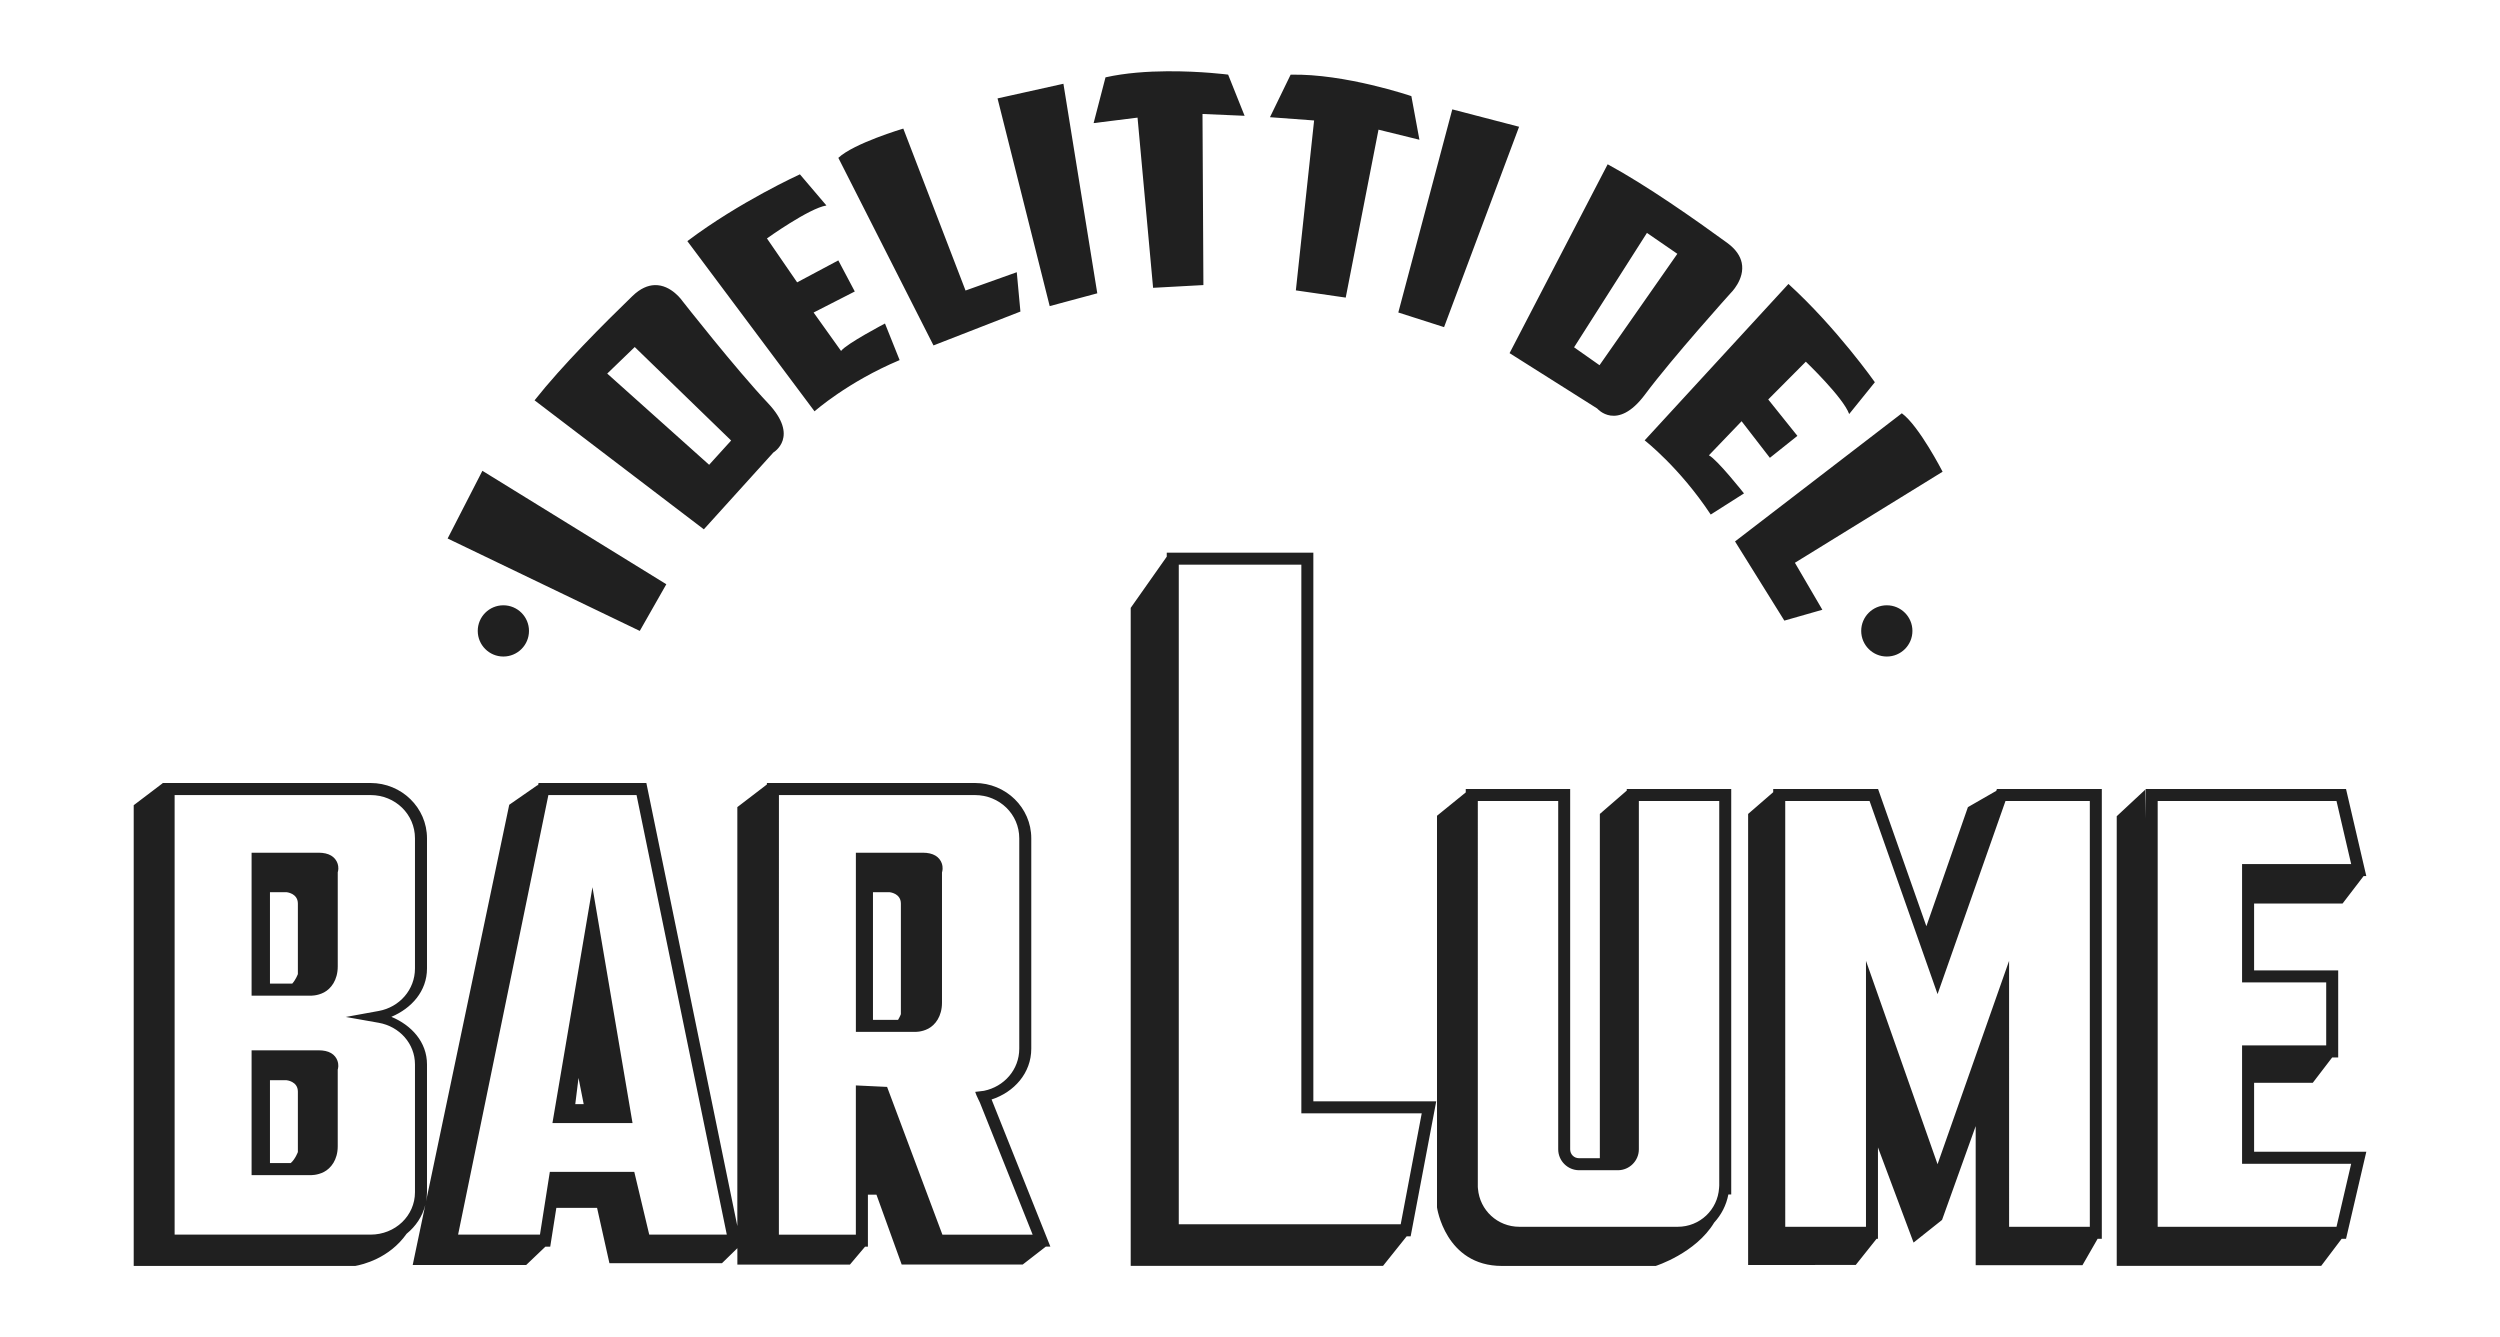
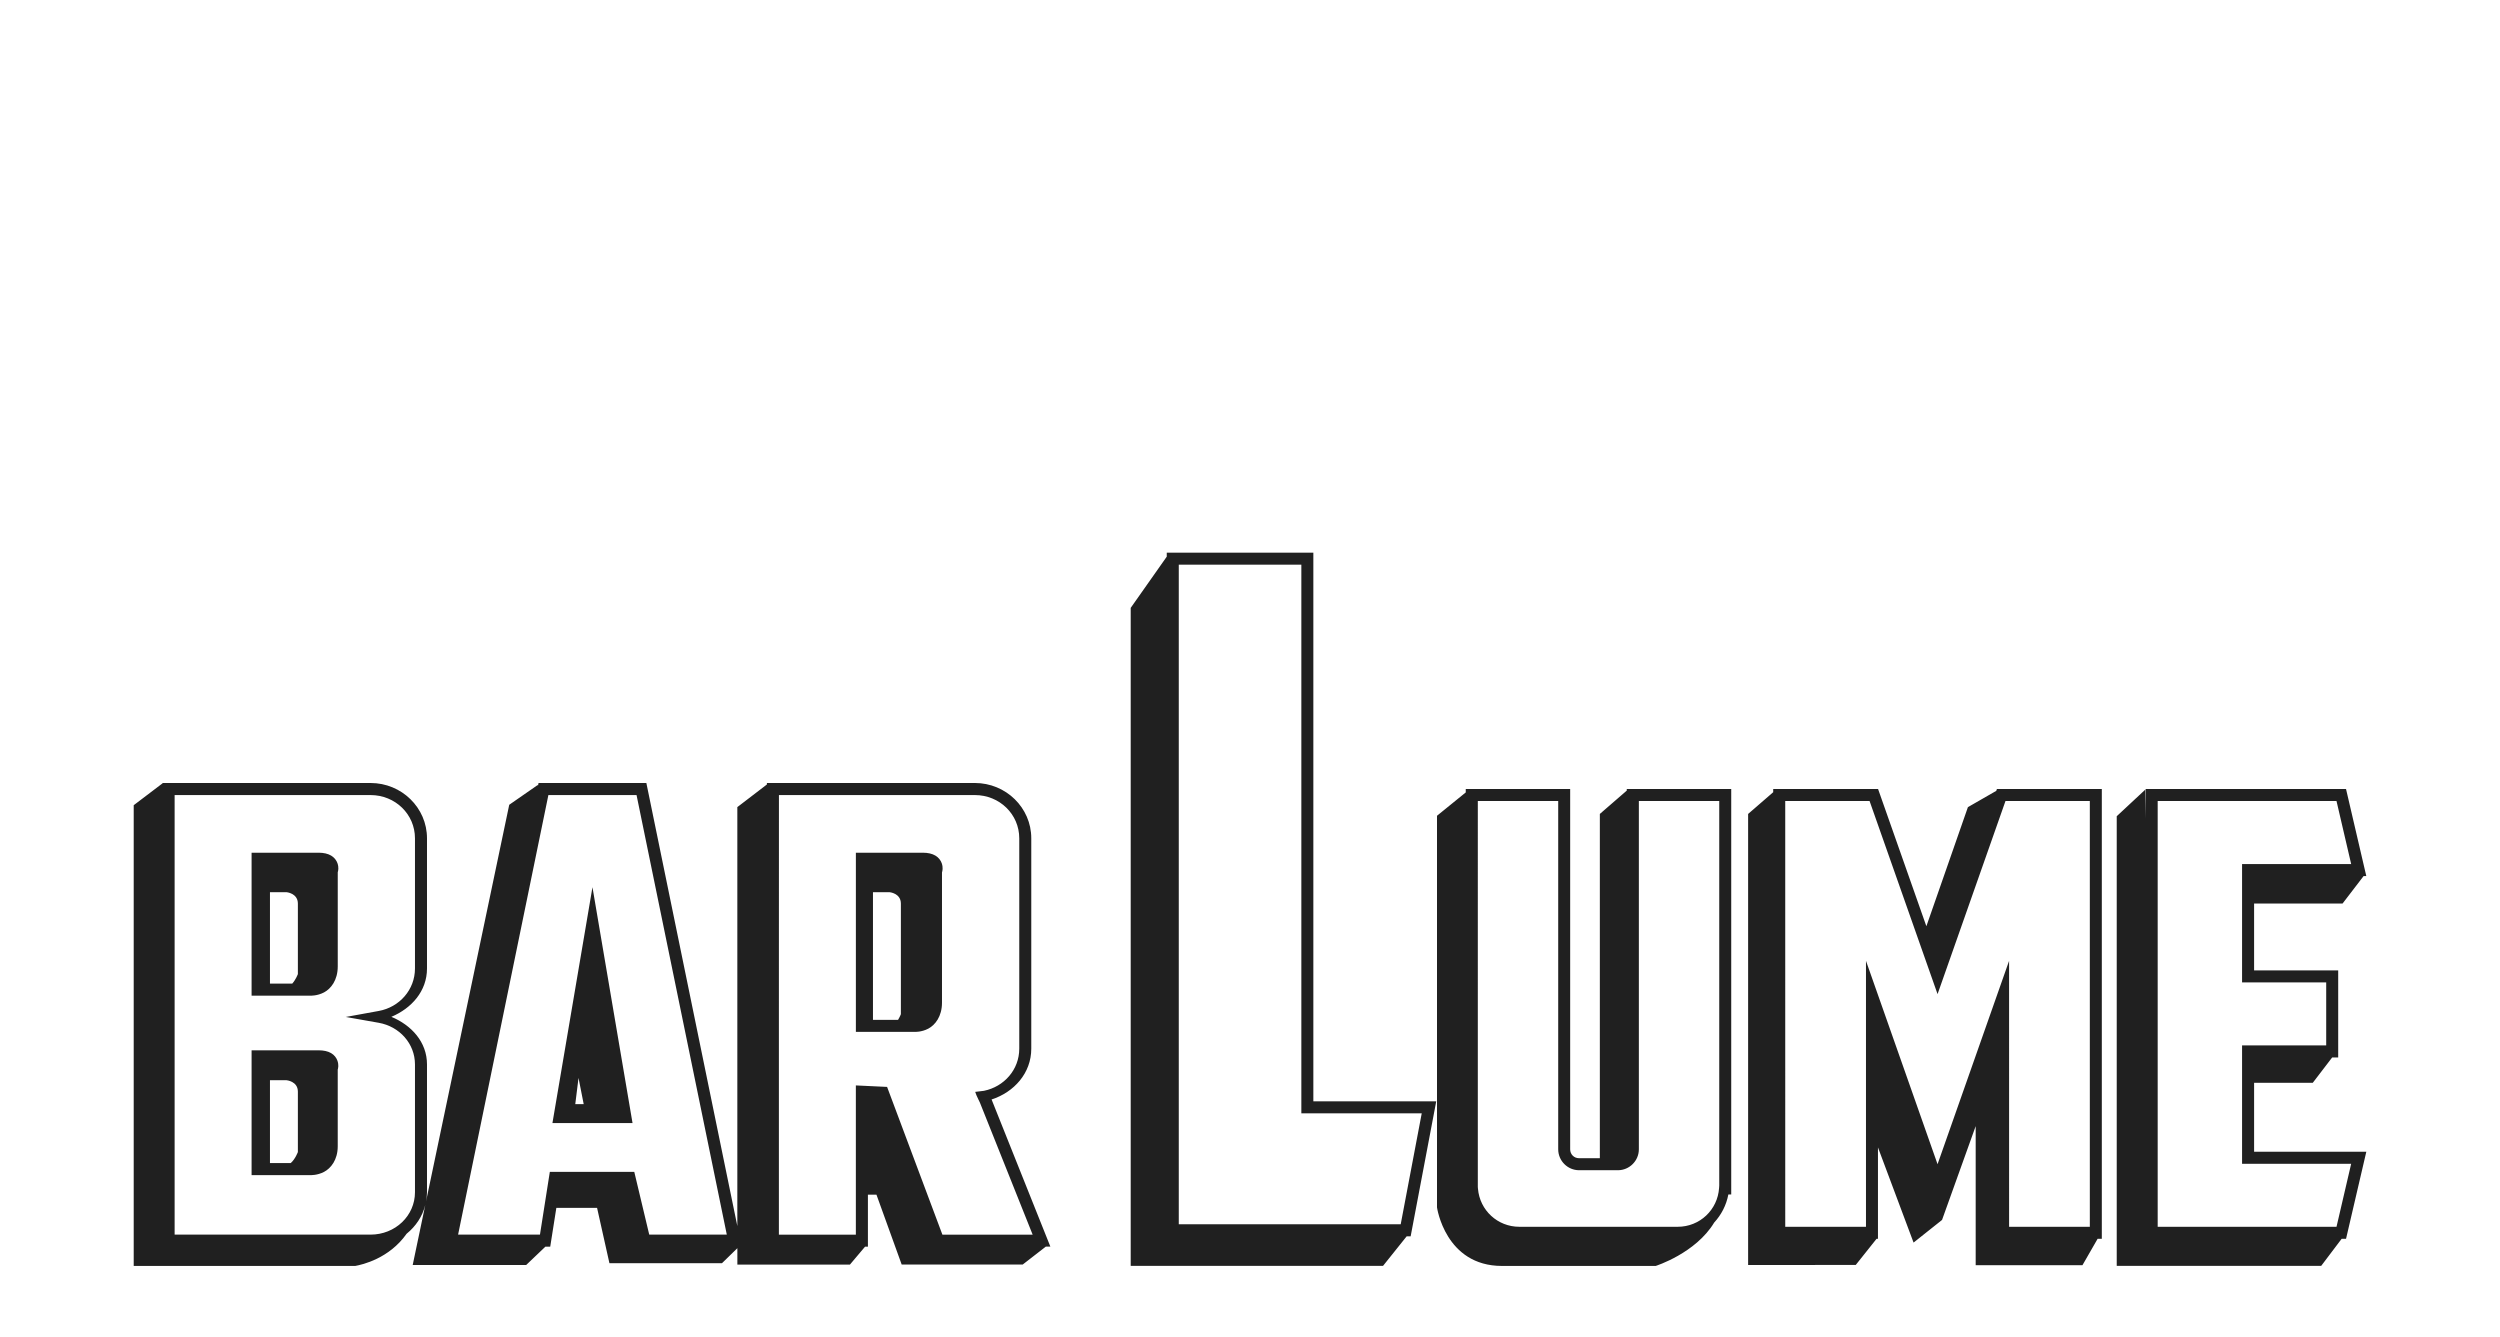
<svg xmlns="http://www.w3.org/2000/svg" xmlns:ns1="http://www.inkscape.org/namespaces/inkscape" xmlns:ns2="http://sodipodi.sourceforge.net/DTD/sodipodi-0.dtd" width="1500" height="802.33" viewBox="0 0 124.767 66.736" version="1.1" id="svg1" xml:space="preserve" ns1:version="1.3 (0e150ed6c4, 2023-07-21)">
  <SCRIPT id="allow-copy_script" />
  <ns2:namedview id="namedview1" pagecolor="#ffffff" bordercolor="#000000" borderopacity="0.25" ns1:showpageshadow="2" ns1:pageopacity="0.0" ns1:pagecheckerboard="0" ns1:deskcolor="#d1d1d1" ns1:document-units="mm" ns1:zoom="1.4485269" ns1:cx="284.42688" ns1:cy="108.73115" ns1:window-width="1920" ns1:window-height="1009" ns1:window-x="-8" ns1:window-y="-8" ns1:window-maximized="1" ns1:current-layer="layer1" />
  <defs id="defs1" />
  <g ns1:label="Livello 1" ns1:groupmode="layer" id="layer1" transform="translate(-53.084,115.216)">
    <path id="rect1" style="color:#000000;fill:#202020;fill-opacity:1;stroke-miterlimit:6;-inkscape-stroke:none;paint-order:markers stroke fill" d="m 111.313,-87.633 v 0.198 l -1.799,2.556 v 32.838 h 12.593 l 1.18,-1.475 h 0.198 l 1.277,-6.737 h -6.133 v -27.381 z m 0.6,0.599 h 6.117 v 27.381 h 6.008 l -1.049,5.535 h -4.66 -6.416 z M 61.2,-76.139 v 0.013 l -1.443,1.095 v 22.993 h 11.06 c 0.351,-0.063 1.692,-0.37 2.56,-1.606 0.454,-0.367 0.789,-0.863 0.932,-1.438 l -0.629,2.999 h 5.662 l 0.961,-0.917 h 0.241 l 0.305,-1.937 h 2.032 l 0.617,2.763 h 5.617 l 0.768,-0.749 v 0.818 h 5.618 l 0.755,-0.895 h 0.142 v -2.593 h 0.427 l 1.259,3.487 h 6.038 l 1.154,-0.895 h 0.228 l -2.934,-7.344 c 1.12,-0.363 1.981,-1.313 1.981,-2.535 v -10.5 c 0,-1.527 -1.266,-2.76 -2.818,-2.76 H 91.358 v 0.074 l -1.476,1.13 v 20.909 L 85.342,-76.139 H 82.651 79.961 l -0.024,0.119 -0.024,-0.014 -1.415,0.982 -4.152,19.795 c 0.026,-0.149 0.048,-0.301 0.048,-0.458 v -6.379 c 0,-1.122 -0.779,-1.961 -1.779,-2.375 1.001,-0.422 1.779,-1.275 1.779,-2.414 v -6.496 c 0,-1.527 -1.266,-2.76 -2.818,-2.76 z m 65.035,0.299 v 0.171 l -1.435,1.165 v 19.545 c 0,0 0.411,2.922 3.242,2.922 h 7.672 c 0,0 1.996,-0.631 2.921,-2.167 0.352,-0.381 0.604,-0.863 0.706,-1.401 h 0.143 v -0.459 -19.776 h -5.213 v 0.08 l -1.344,1.165 v 17.181 h -1.039 c -0.25,0 -0.442,-0.193 -0.442,-0.443 v -0.582 -0.856 -16.545 z m 15.344,0 v 0.16 l -1.252,1.085 v 22.512 h 1.552 l 3.821,-0.006 1.037,-1.302 h 0.07 v -4.561 l 1.777,4.749 1.421,-1.13 1.679,-4.682 v 6.942 h 5.328 l 0.757,-1.318 h 0.21 v -22.449 h -1.399 -3.529 -0.307 l -0.033,0.093 -1.415,0.813 -2.073,5.944 -2.411,-6.85 h -0.305 -3.531 z m 18.588,0 v 0.299 1.18 c -0.003,-0.175 -0.023,-1.444 -0.023,-1.444 l -1.421,1.324 v 22.441 h 10.204 l 1.02,-1.35 h 0.22 l 1.012,-4.346 h -5.6 v -3.442 h 2.929 l 0.968,-1.265 h 0.3 v -4.344 h -4.197 v -3.336 h 4.414 l 1.051,-1.371 h 0.135 l -0.032,-0.135 0.008,-0.01 h -0.01 l -0.978,-4.2 h -4.889 z m -98.368,0.303 h 9.776 c 1.238,0 2.219,0.96 2.219,2.158 v 6.496 c 0,1.061 -0.773,1.933 -1.809,2.121 l -1.645,0.299 1.647,0.291 c 1.037,0.184 1.807,1.041 1.807,2.078 v 6.379 c 0,1.17 -0.978,2.115 -2.219,2.115 H 61.799 V -64.424 -64.508 Z m 18.653,0 h 2.199 2.201 l 4.504,21.937 h -3.871 l -0.746,-3.131 h -4.215 l -0.492,3.131 h -4.086 z m 11.506,0 h 9.776 c 1.238,0 2.218,0.96 2.218,2.158 v 10.5 c 0,1.043 -0.752,1.895 -1.762,2.102 l -0.437,0.053 0.061,0.166 0.094,0.204 0.079,0.163 2.633,6.592 h -4.504 l -2.76,-7.373 -1.559,-0.074 v 7.447 h -2.575 -1.266 v -10.824 -0.084 z m 34.879,0.297 h 4.012 v 15.945 0.856 0.582 c 0,0.572 0.469,1.043 1.041,1.043 h 1.941 c 0.572,0 1.043,-0.471 1.043,-1.043 v -0.582 -0.856 -15.945 h 4.012 v 19.176 0.013 l -0.008,0.125 c -0.072,1.087 -0.959,1.935 -2.066,1.935 h -7.901 c -1.093,0 -1.975,-0.828 -2.066,-1.894 l -0.008,-0.091 z m 15.342,0 h 0.799 3.41 l 3.393,9.637 3.39,-9.637 h 3.41 0.799 v 21.25 h -4.029 V -67.264 l -3.57,10.15 -3.572,-10.15 v 13.273 h -4.029 z m 18.588,0 h 4.512 4.412 l 0.732,3.147 h -5.445 v 5.906 h 4.199 v 3.145 h -4.199 v 5.907 h 5.445 l -0.732,3.146 h -4.412 -0.871 -3.641 z m -95.127,2.58 v 0.301 6.834 h 2.936 c 0,0 0.338,0.017 0.68,-0.164 0.342,-0.181 0.684,-0.608 0.684,-1.297 v -4.698 c 0.023,-0.077 0.06,-0.232 -0.012,-0.446 -0.047,-0.139 -0.156,-0.291 -0.32,-0.387 -0.164,-0.096 -0.372,-0.143 -0.63,-0.143 z m 30.158,0 v 0.301 8.641 h 2.935 c 0,0 0.338,0.019 0.68,-0.162 0.342,-0.181 0.683,-0.608 0.683,-1.297 v -6.5 c 0.022,-0.072 0.063,-0.233 -0.011,-0.453 -0.047,-0.139 -0.156,-0.291 -0.32,-0.387 -0.164,-0.096 -0.372,-0.143 -0.631,-0.143 z m -13.146,1.721 -0.295,1.742 -1.703,10.031 h 1.998 2 z m -16.095,0.249 h 0.822 c 0,0 0.571,0.046 0.571,0.571 v 3.516 c 0,0 -0.098,0.273 -0.281,0.476 h -1.112 z m 30.094,0 h 0.822 c 0,0 0.571,0.046 0.571,0.571 v 5.518 c 0,0 -0.05,0.134 -0.141,0.283 h -1.252 z m -31.011,7.892 v 0.301 5.928 h 2.936 c 0,0 0.336,0.018 0.677,-0.16 0.341,-0.178 0.686,-0.599 0.686,-1.28 v -3.825 c 0.023,-0.077 0.058,-0.231 -0.014,-0.443 -0.047,-0.139 -0.156,-0.289 -0.32,-0.383 -0.164,-0.094 -0.371,-0.138 -0.629,-0.138 z m 16.316,1.378 0.258,1.307 h -0.42 z m -15.399,0.114 h 0.822 c 0,0 0.571,0.046 0.571,0.571 v 3.014 c 0,0 -0.125,0.346 -0.355,0.55 h -1.038 z" />
    <g id="g41" transform="translate(0.485,-91.309)">
-       <path id="path30" style="opacity:1;fill:#202020;fill-opacity:1;stroke:none;stroke-width:0.6;stroke-linecap:butt;stroke-linejoin:miter;stroke-miterlimit:6;stroke-dasharray:none;stroke-opacity:1;paint-order:fill markers stroke" d="m 110.871,-20.351 c -0.998,0.007 -2.107,0.081 -3.1,0.304 l -0.593,2.284 2.192,-0.274 0.776,8.494 2.511,-0.137 -0.045,-8.539 2.101,0.091 -0.822,-2.055 c 0,0 -1.356,-0.178 -3.019,-0.167 z m 6.139,0.171 -1.031,2.122 2.203,0.163 -0.911,8.48 2.489,0.36 1.636,-8.381 2.042,0.503 -0.402,-2.177 c 0,0 -3.312,-1.131 -6.026,-1.07 z m -11.339,0.453 -3.288,0.731 2.603,10.366 2.375,-0.639 z m 19.407,1.278 -2.694,10.137 2.284,0.731 3.744,-10 z m -27.398,0.959 c 0,0 -2.466,0.731 -3.242,1.461 l 4.749,9.361 4.338,-1.69 -0.182,-1.964 -2.557,0.914 z m 35.153,1.781 -4.896,9.426 4.373,2.763 c 0,0 0.991,1.171 2.382,-0.693 1.391,-1.864 4.266,-5.052 4.266,-5.052 0,0 0.739,-0.703 0.564,-1.53 -0.069,-0.323 -0.277,-0.665 -0.725,-0.992 -1.592,-1.16 -4.022,-2.869 -5.966,-3.922 z m -40.313,0.502 c 0,0 -3.014,1.37 -5.617,3.334 l 6.347,8.494 c 0,0 1.644,-1.462 4.247,-2.557 l -0.731,-1.826 c 0,0 -1.918,1.005 -2.192,1.37 l -1.37,-1.918 2.055,-1.05 -0.822,-1.552 -2.055,1.096 -1.507,-2.192 c 0,0 2.101,-1.507 2.968,-1.644 z m 42.273,2.923 1.517,1.044 -3.884,5.559 -1.27,-0.893 z m 7.062,2.548 -7.176,7.806 c 0,0 1.739,1.346 3.297,3.702 l 1.66,-1.055 c 0,0 -1.342,-1.699 -1.751,-1.901 l 1.632,-1.701 1.411,1.826 1.374,-1.095 -1.456,-1.817 1.876,-1.886 c 0,0 1.869,1.786 2.164,2.613 l 1.282,-1.588 c 0,0 -1.903,-2.709 -4.313,-4.905 z m -56.59,0.058 c -0.33,0.012 -0.703,0.159 -1.101,0.544 -1.416,1.37 -3.516,3.471 -4.886,5.206 l 8.448,6.438 3.471,-3.836 c 0,0 1.324,-0.776 -0.274,-2.465 -1.598,-1.69 -4.247,-5.069 -4.247,-5.069 0,0 -0.566,-0.849 -1.41,-0.818 z m -0.988,3.09 4.811,4.666 -1.098,1.211 -5.086,-4.552 z m 63.236,3.307 -8.324,6.395 2.461,3.952 1.897,-0.542 -1.37,-2.345 7.371,-4.544 c 0,0 -1.173,-2.289 -2.035,-2.917 z M 76.674,-0.411 74.939,2.968 84.528,7.58 85.853,5.251 Z m 1.046,6.712 c -0.706,6.78e-5 -1.279,0.573 -1.278,1.279 6.8e-5,0.706 0.572,1.278 1.278,1.278 0.706,2.172e-4 1.279,-0.572 1.279,-1.278 2.18e-4,-0.706 -0.573,-1.279 -1.279,-1.279 z m 69.044,0 c -0.706,7.06e-5 -1.279,0.573 -1.278,1.279 7e-5,0.706 0.572,1.278 1.278,1.278 0.706,-6.5e-5 1.278,-0.572 1.278,-1.278 2.2e-4,-0.706 -0.572,-1.279 -1.278,-1.279 z" ns2:nodetypes="ccccccccccccccccccccccccccccccccccccccccscssccccccccccccccccccccccccccccccccsscccscsccccccccccccccccccccccccccc" />
-     </g>
+       </g>
    <g id="g42" />
  </g>
</svg>